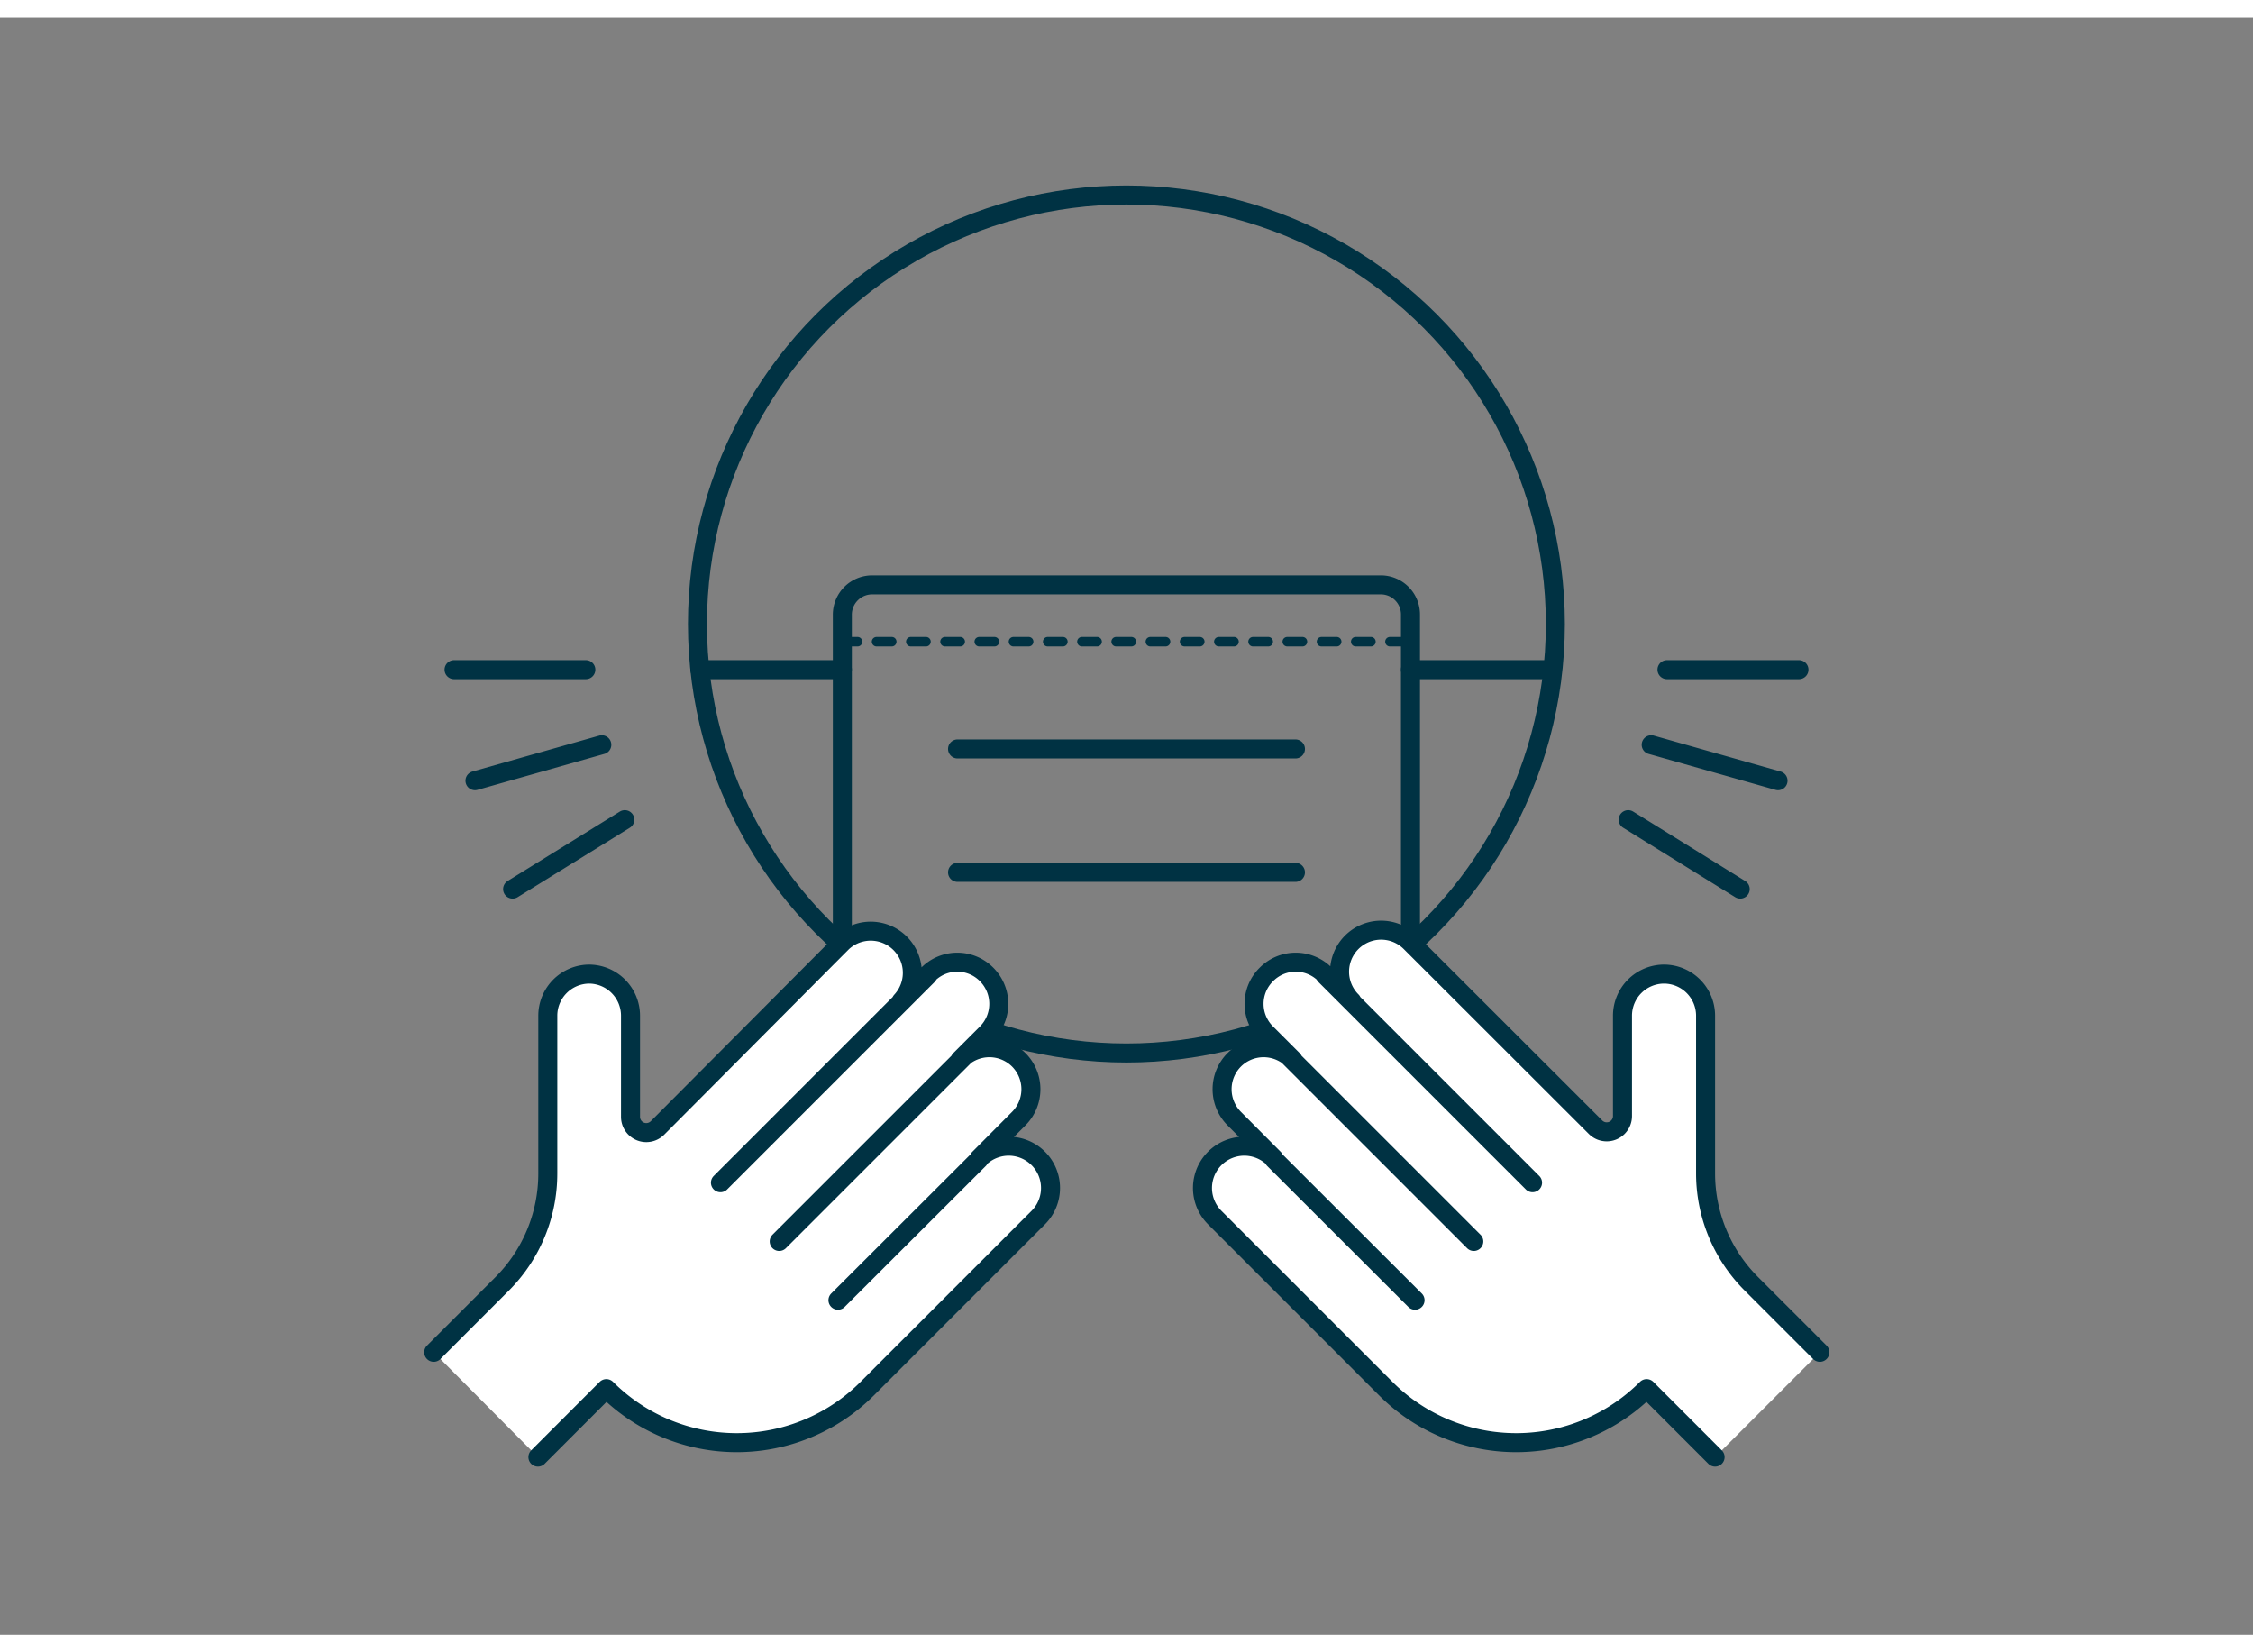
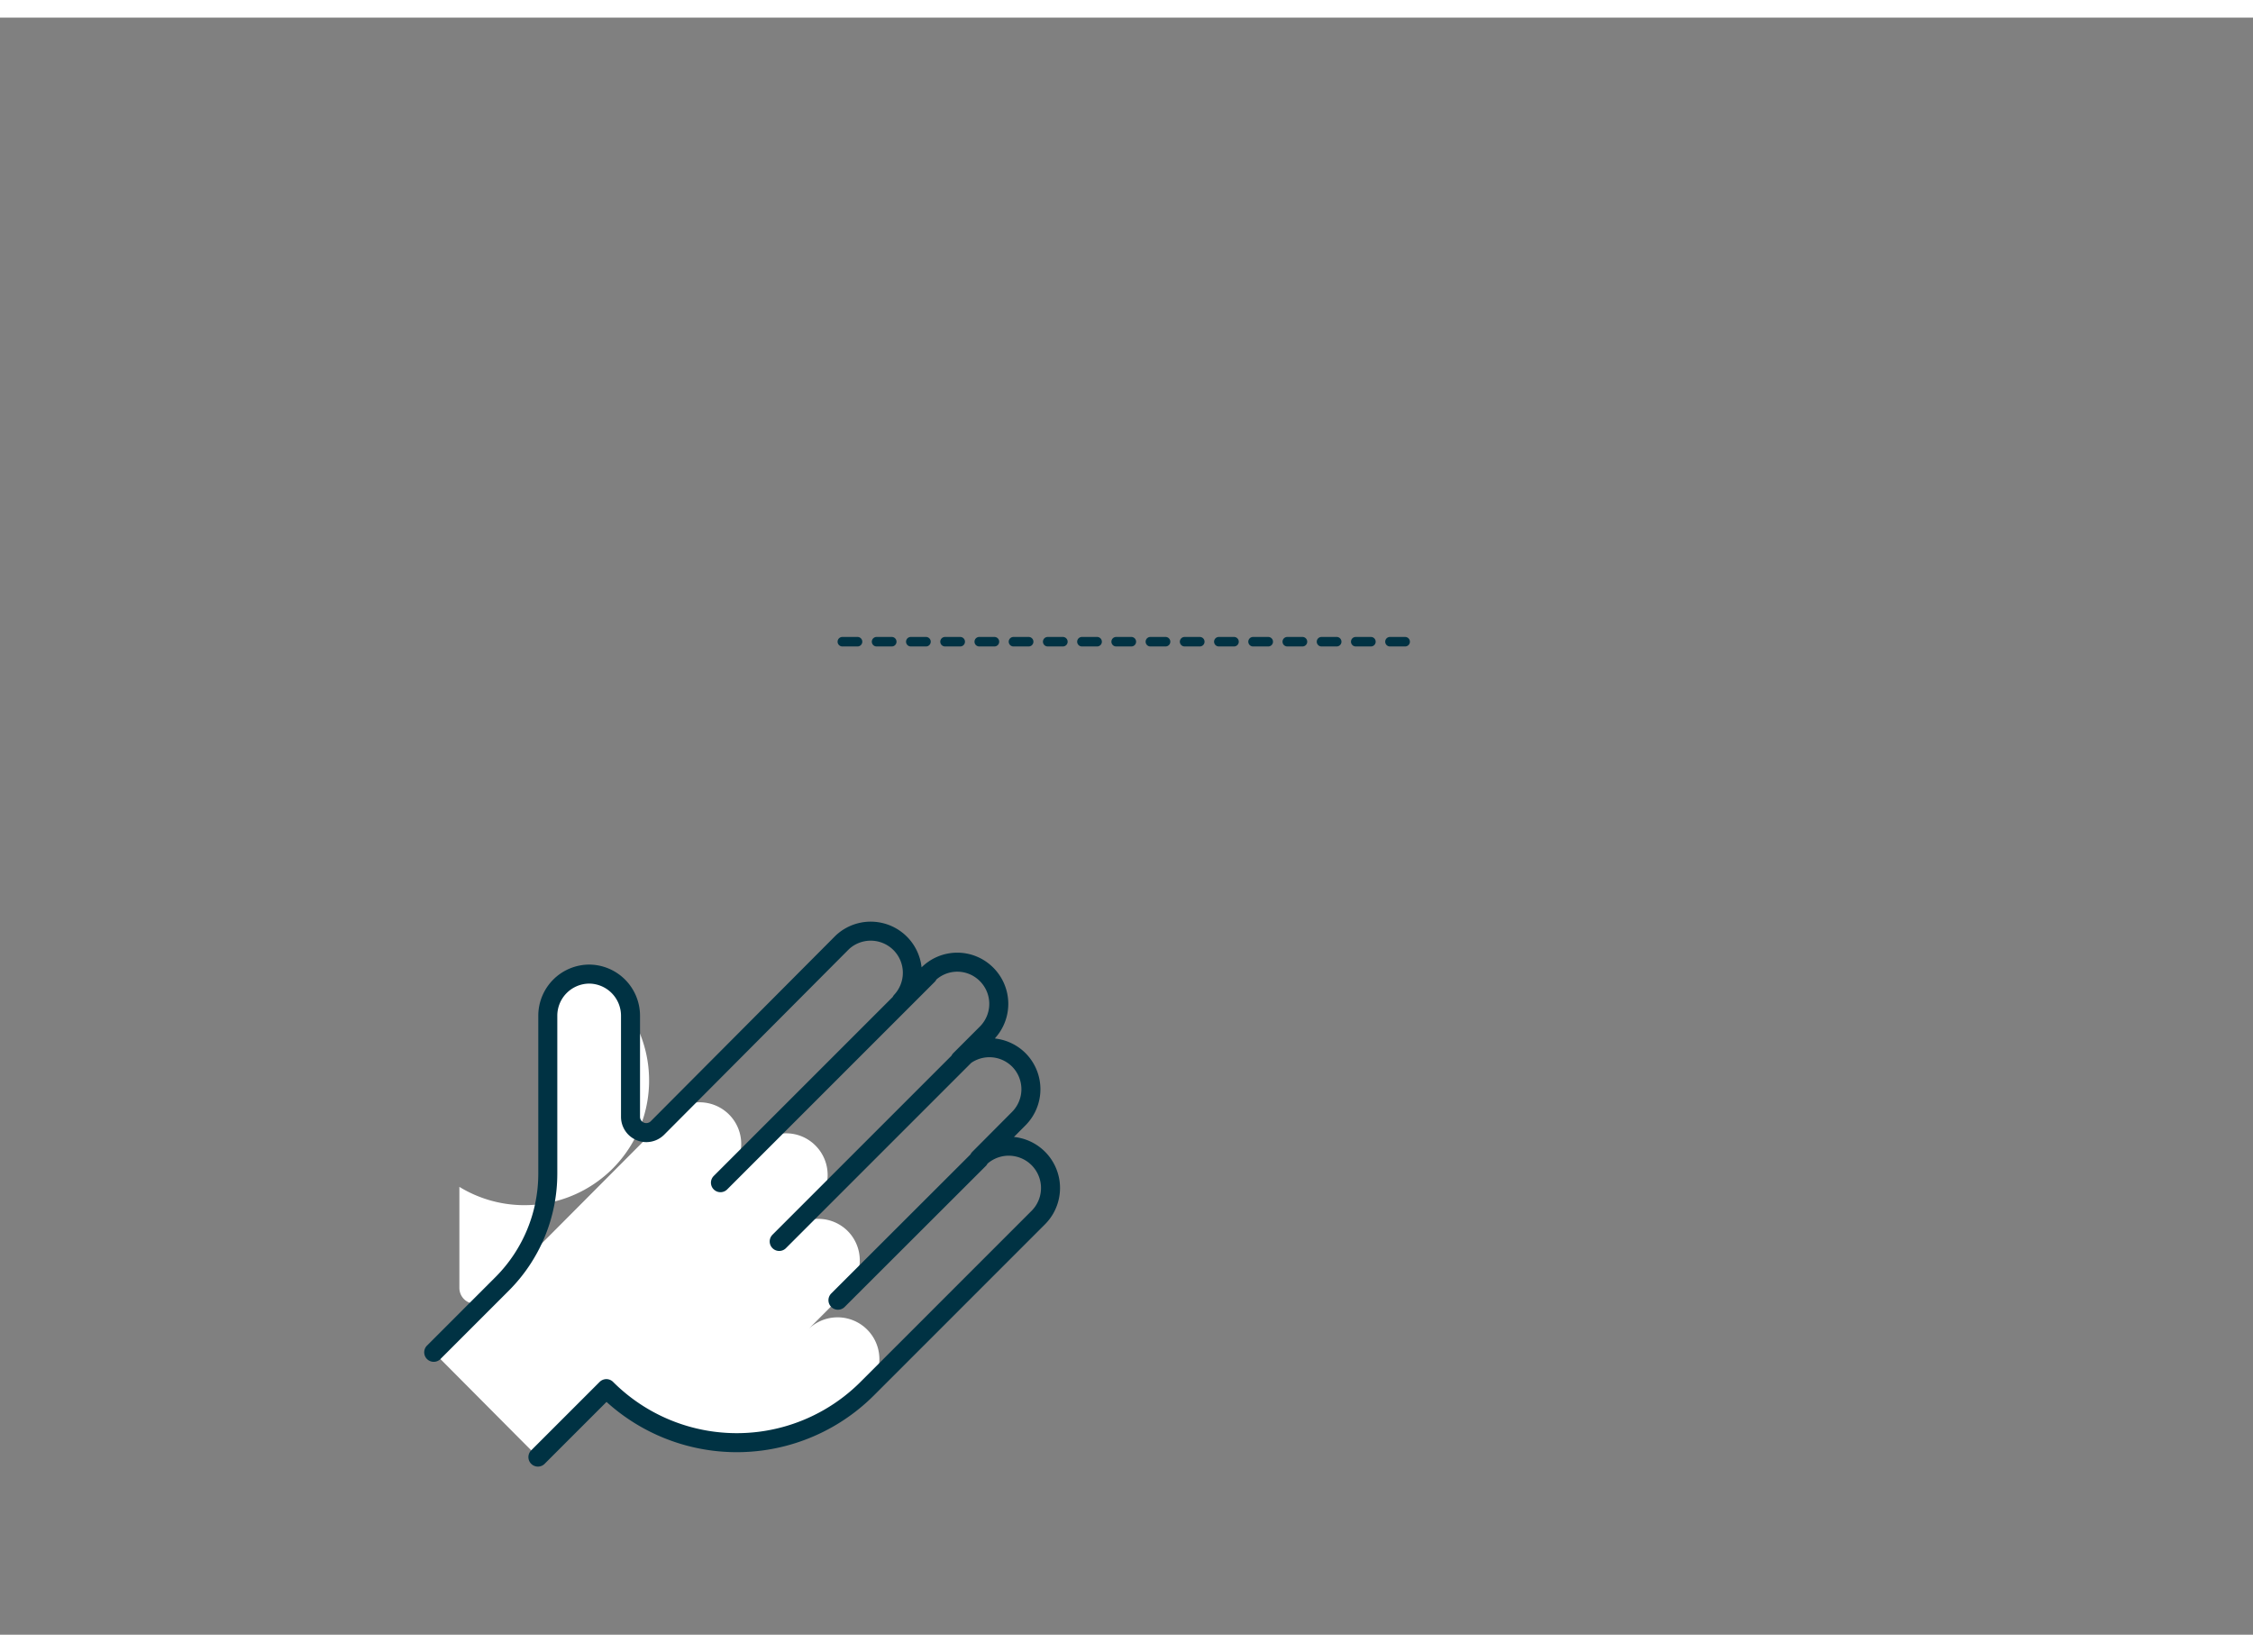
<svg xmlns="http://www.w3.org/2000/svg" viewBox="0 0 118.49 85.04" width="150" height="110">
  <rect x="0" y="0" width="118.49" height="85.04" fill="#808080" stroke="none" />
  <defs>
    <style>.a{fill:none}.a,.b{stroke:#003243;stroke-linecap:round;stroke-linejoin:round}.b,.c{fill:#fff}</style>
  </defs>
-   <circle class="a" cx="59.24" cy="31.89" r="22.56" />
-   <path class="a" d="M87.67 34.29h6.94M86.84 38.24l6.67 1.89M85.63 42.18l5.89 3.65M30.81 34.29h-6.93M31.65 38.24l-6.67 1.89M32.86 42.18l-5.9 3.65M44.3 48.79V31.4a1.57 1.57 0 011.57-1.57h26.75a1.56 1.56 0 011.56 1.57v17.39M50.36 38.46h17.77M50.36 44.95h17.77" />
-   <path class="b" d="M44.3 34.29h-7.49M74.18 34.29h7.2" />
-   <path class="c" d="M28.29 75.7l3.6-3.6a9.7 9.7 0 0013.72 0l9-9a2.18 2.18 0 00-3.12-3.1l2.09-2.1a2.19 2.19 0 000-3.09 2.19 2.19 0 00-3.09 0l1.4-1.4a2.19 2.19 0 000-3.09 2.17 2.17 0 00-3.09 0l-1.4 1.4a2.19 2.19 0 00-3.1-3.09l-9.73 9.77a.83.83 0 01-1.41-.59v-5.32A2.19 2.19 0 0031 50.3a2.19 2.19 0 00-2.19 2.19v8.3a8.21 8.21 0 01-2.4 5.8l-3.6 3.6" />
+   <path class="c" d="M28.29 75.7l3.6-3.6a9.7 9.7 0 0013.72 0a2.18 2.18 0 00-3.12-3.1l2.09-2.1a2.19 2.19 0 000-3.09 2.19 2.19 0 00-3.09 0l1.4-1.4a2.19 2.19 0 000-3.09 2.17 2.17 0 00-3.09 0l-1.4 1.4a2.19 2.19 0 00-3.1-3.09l-9.73 9.77a.83.83 0 01-1.41-.59v-5.32A2.19 2.19 0 0031 50.3a2.19 2.19 0 00-2.19 2.19v8.3a8.21 8.21 0 01-2.4 5.8l-3.6 3.6" />
  <path class="a" d="M48.8 50.36L37.89 61.27M40.98 64.36l10.91-10.91M28.29 75.7l3.6-3.6a9.7 9.7 0 0013.72 0l9-9a2.18 2.18 0 00-3.12-3.1l2.09-2.1a2.19 2.19 0 000-3.09 2.19 2.19 0 00-3.09 0l1.4-1.4a2.19 2.19 0 000-3.09 2.17 2.17 0 00-3.09 0l-1.4 1.4a2.19 2.19 0 00-3.1-3.09l-9.73 9.77a.83.83 0 01-1.41-.59v-5.32A2.19 2.19 0 0031 50.3a2.19 2.19 0 00-2.19 2.19v8.3a8.21 8.21 0 01-2.4 5.8l-3.6 3.6M51.49 60.04l-7.42 7.41" />
-   <path class="c" d="M90.2 75.7l-3.6-3.6a9.7 9.7 0 01-13.72 0l-9-9A2.18 2.18 0 0167 60l-2.09-2.1a2.19 2.19 0 010-3.09 2.19 2.19 0 013.09 0l-1.4-1.4a2.17 2.17 0 010-3.09 2.17 2.17 0 013.09 0l1.4 1.4a2.18 2.18 0 013.09-3.09l9.74 9.73a.83.83 0 001.41-.59v-5.28a2.19 2.19 0 012.19-2.19 2.19 2.19 0 012.18 2.19v8.3a8.21 8.21 0 002.41 5.8l3.6 3.6" />
-   <path class="a" d="M69.69 50.36L80.6 61.27M77.51 64.36L66.6 53.45M90.2 75.7l-3.6-3.6a9.7 9.7 0 01-13.72 0l-9-9A2.18 2.18 0 0167 60l-2.09-2.1a2.19 2.19 0 010-3.09 2.19 2.19 0 013.09 0l-1.4-1.4a2.17 2.17 0 010-3.09 2.17 2.17 0 013.09 0l1.4 1.4a2.18 2.18 0 013.09-3.09l9.74 9.73a.83.83 0 001.41-.59v-5.28a2.19 2.19 0 012.19-2.19 2.19 2.19 0 012.18 2.19v8.3a8.21 8.21 0 002.41 5.8l3.6 3.6M67 60.04l7.42 7.41" />
  <path stroke-width=".5" stroke-dasharray=".8 1" stroke="#003243" stroke-linecap="round" stroke-linejoin="round" fill="none" d="M44.3 32.82h29.88" />
</svg>